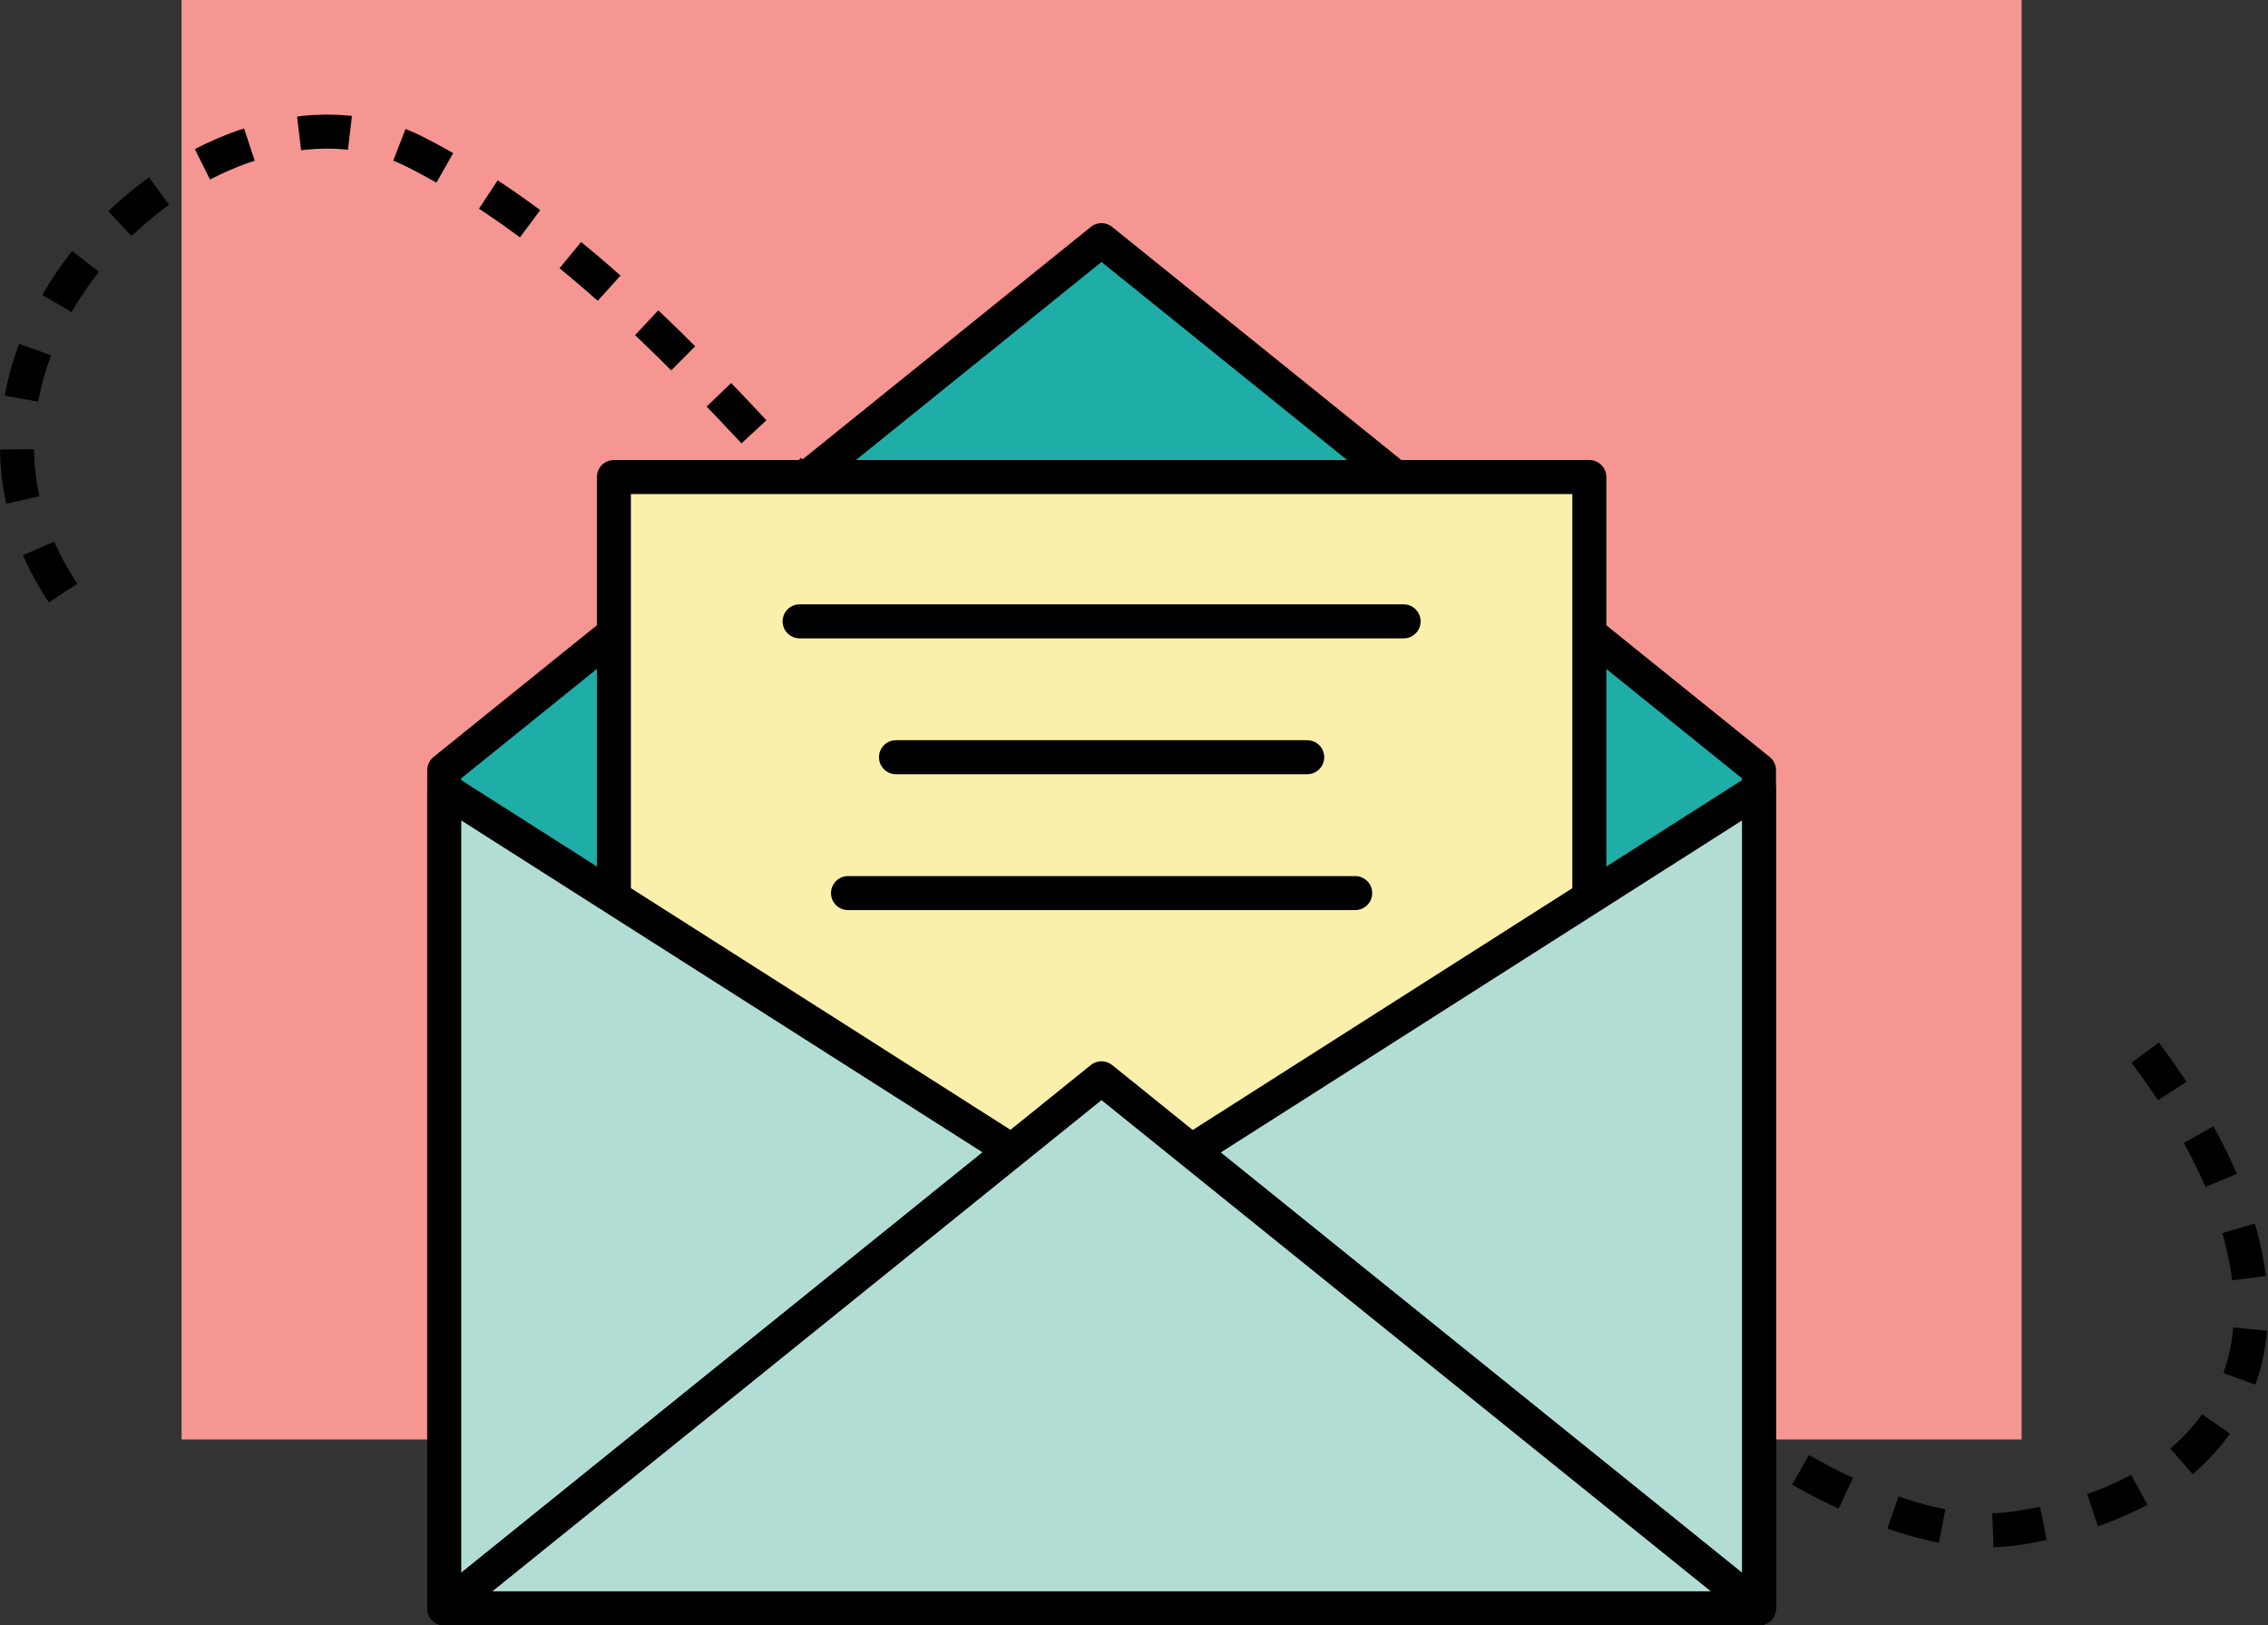
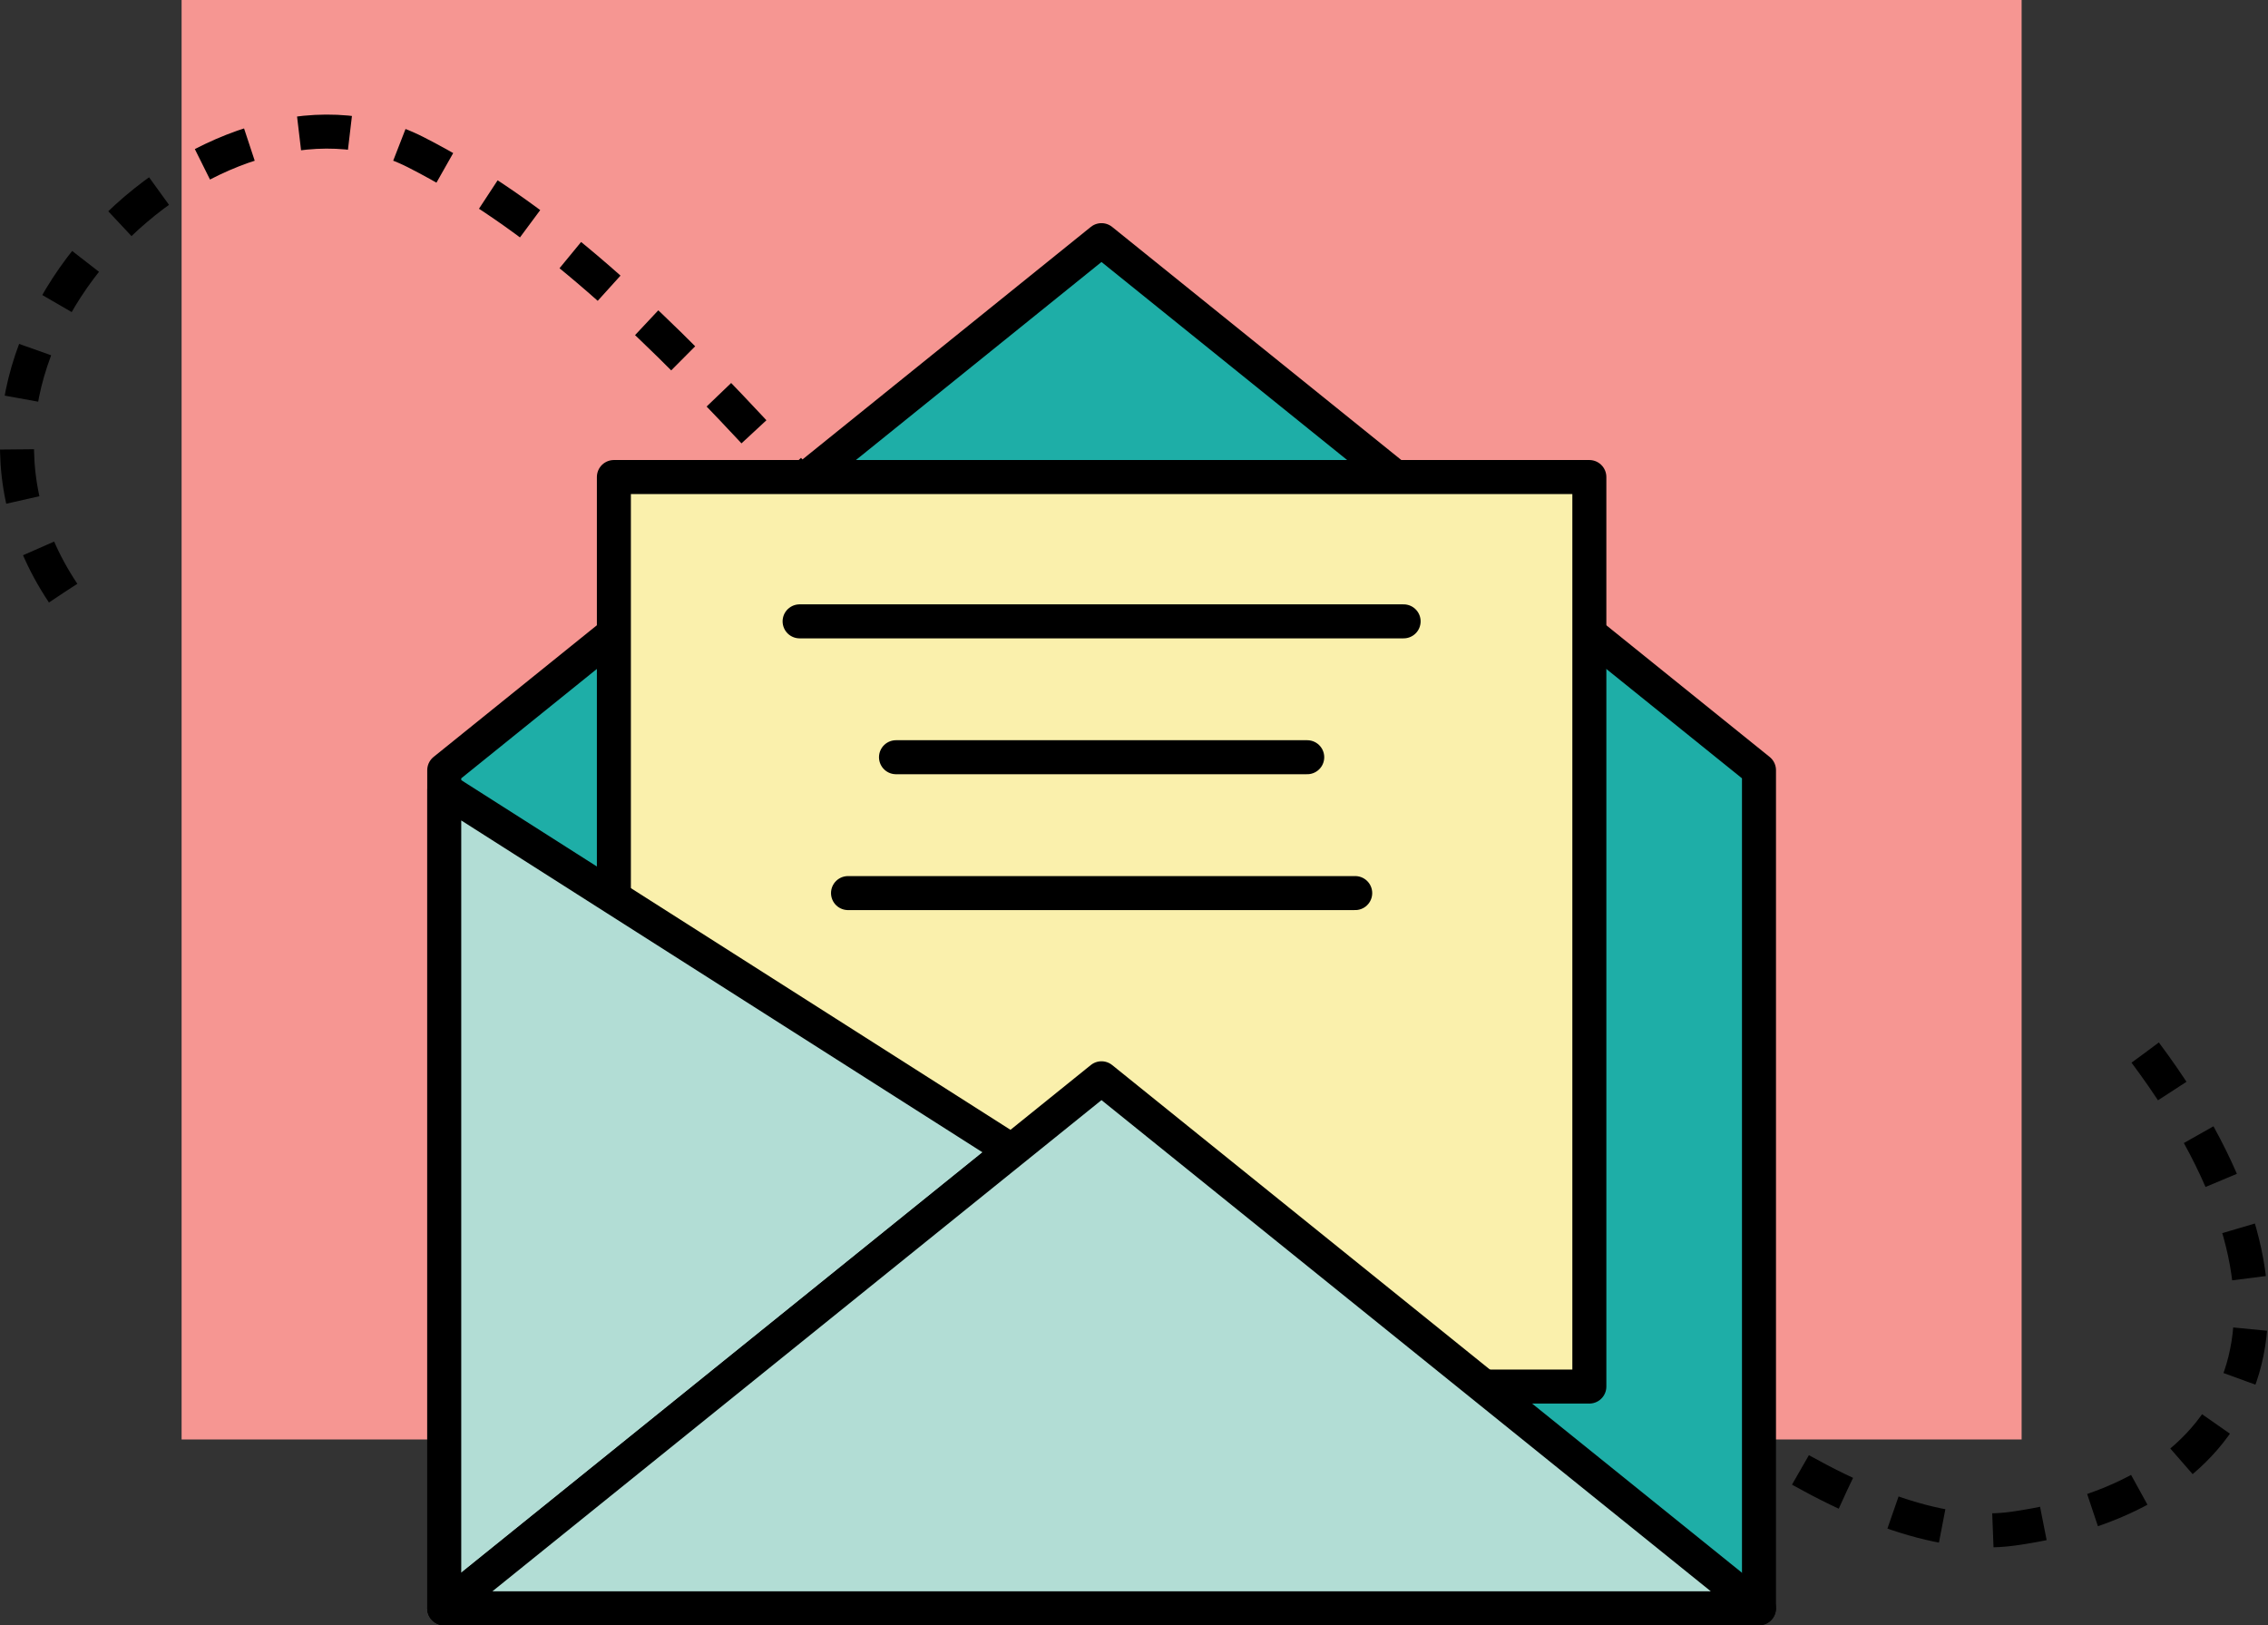
<svg xmlns="http://www.w3.org/2000/svg" id="Layer_2" viewBox="0 0 266.804 191.175">
  <rect x="0" y="0" width="266.804" height="191.175" fill="#333333" stroke="none" />
  <defs>
    <style>.cls-1,.cls-2,.cls-3,.cls-4,.cls-5{stroke:#000;stroke-width:4px;}.cls-1,.cls-2,.cls-3,.cls-5{stroke-linecap:round;stroke-linejoin:round;}.cls-1,.cls-4{fill:none;}.cls-2{fill:#b2ddd5;}.cls-3{fill:#faf0ac;}.cls-4{stroke-dasharray:6;stroke-miterlimit:10;}.cls-6{fill:#f69692;}.cls-5{fill:#1eaea7;}</style>
  </defs>
  <g id="Layer_1-2">
    <rect class="cls-6" x="21.363" width="216.458" height="169.316" />
    <path class="cls-4" d="M7.422,69.759C-12.056,40.542,25.439,5.968,48.902,17.899c28.528,14.507,49.791,46.52,80.69,77.182,3.495,3.468,71.8,89.635,107.187,84.731,27.745-3.845,38.47-25.322,15.583-56" />
    <polygon class="cls-5" points="206.925 189.175 52.259 189.175 52.259 90.592 129.577 28.248 206.925 90.592 206.925 189.175" />
    <rect class="cls-3" x="72.216" y="56.11" width="114.753" height="106.982" />
    <polygon class="cls-2" points="52.259 189.175 52.259 92.859 52.259 92.859 119.01 135.352 52.259 189.175 52.259 189.175" />
-     <polygon class="cls-2" points="206.925 92.859 206.925 189.175 206.925 189.175 140.174 135.372 206.925 92.859 206.925 92.859" />
    <polygon class="cls-2" points="206.925 189.175 52.259 189.175 52.259 189.175 129.577 126.831 206.925 189.175 206.925 189.175" />
    <line class="cls-1" x1="94.064" y1="73.086" x2="165.12" y2="73.086" />
    <line class="cls-1" x1="105.404" y1="89.067" x2="153.78" y2="89.067" />
    <line class="cls-1" x1="99.759" y1="105.048" x2="159.425" y2="105.048" />
  </g>
</svg>